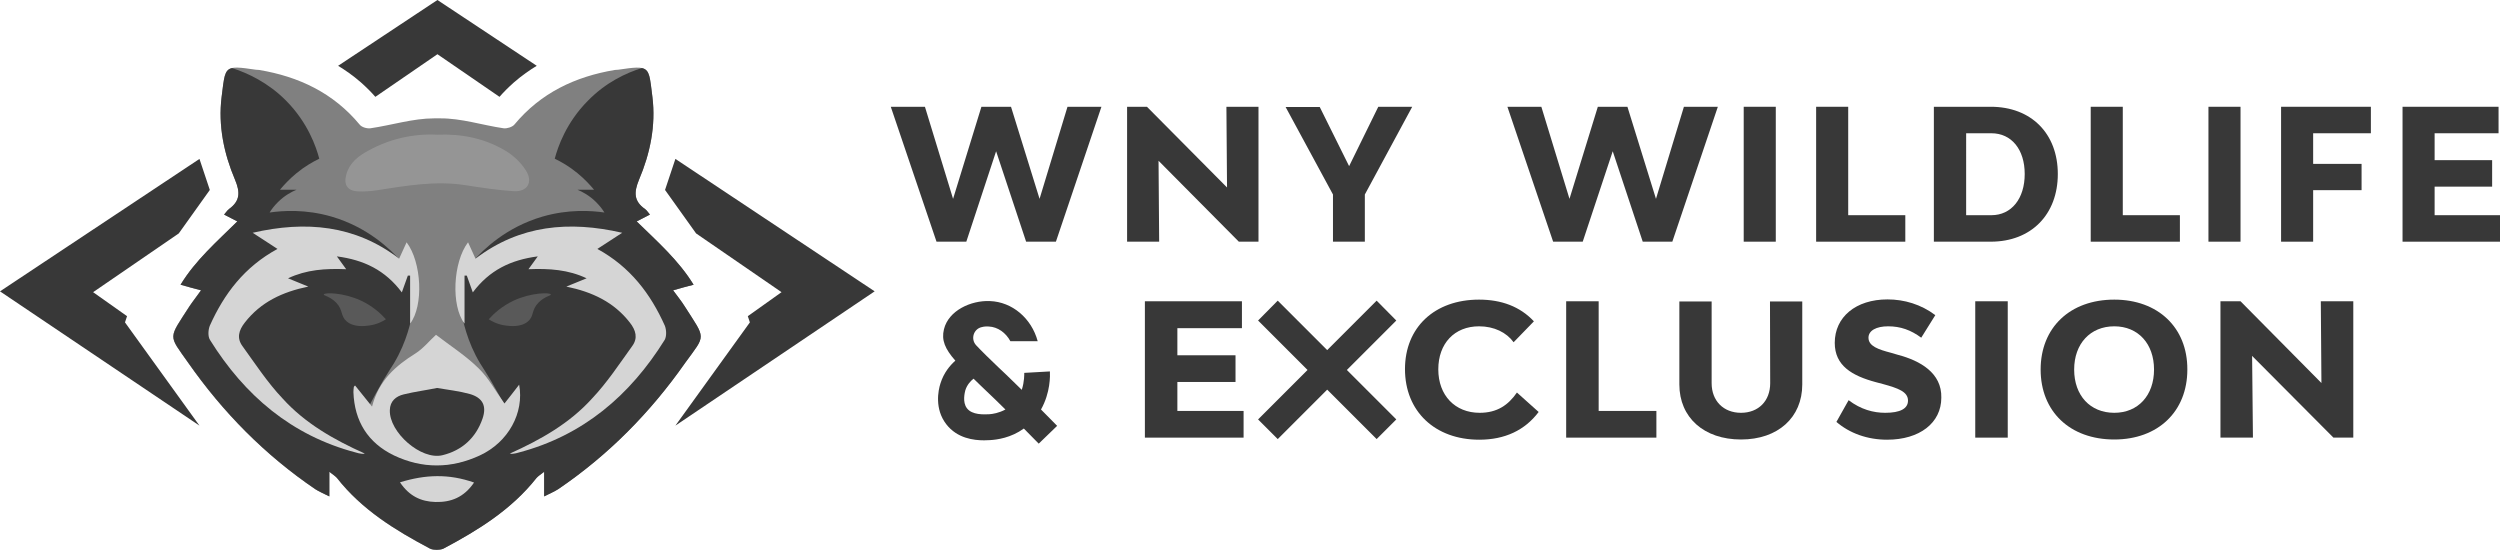
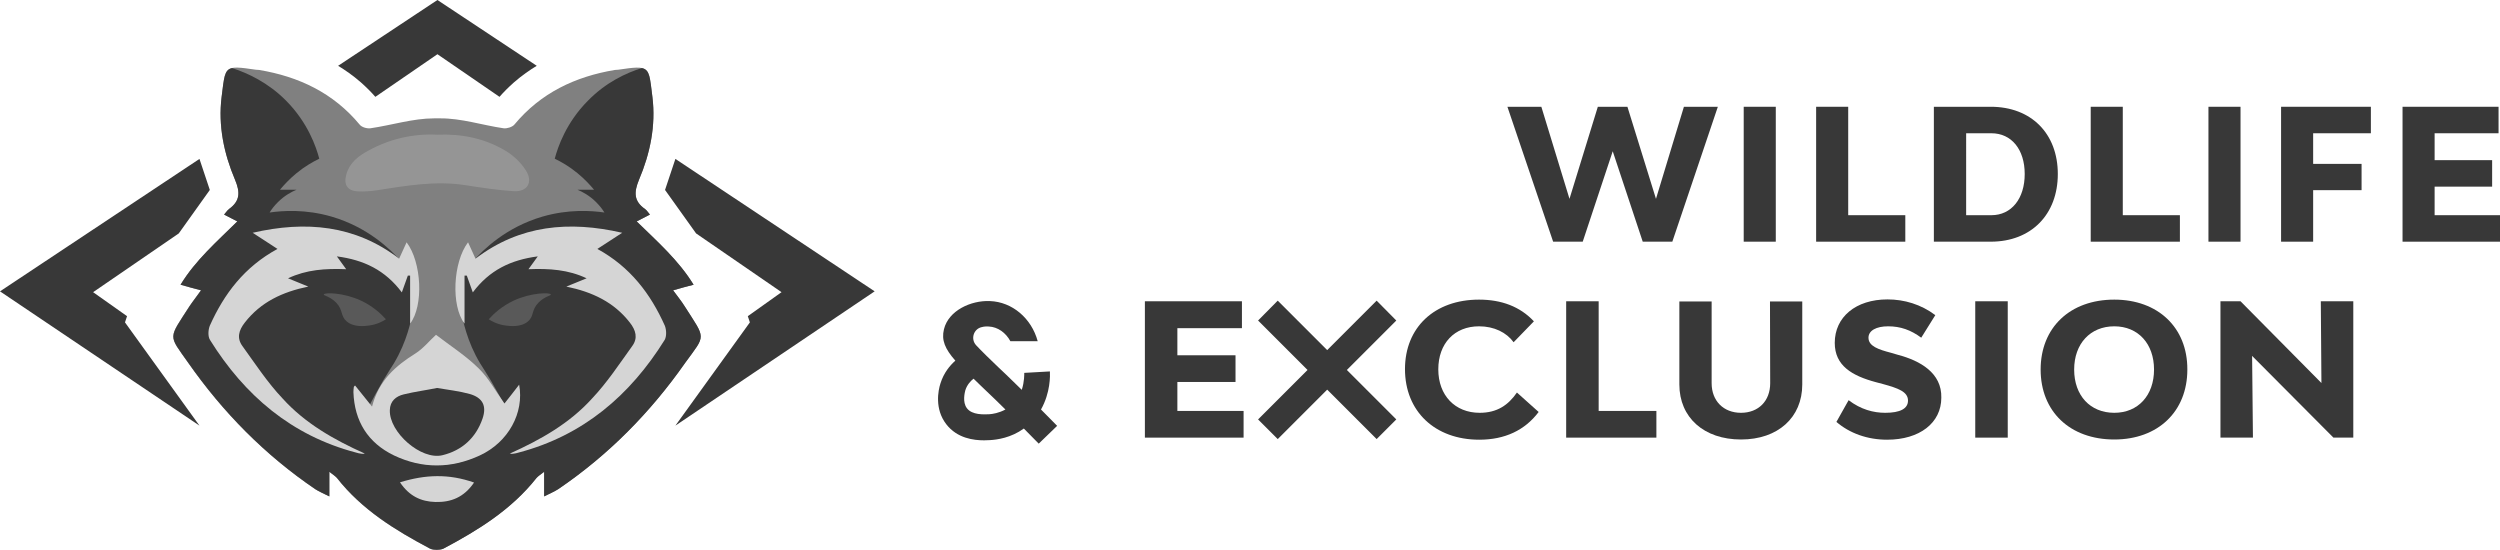
<svg xmlns="http://www.w3.org/2000/svg" version="1.1" id="Layer_1" x="0px" y="0px" viewBox="0 0 1208.2 265.8" style="enable-background:new 0 0 1208.2 265.8;" xml:space="preserve">
  <style type="text/css">
	.st0{fill:#383838;}
	.st1{fill:#808080;}
	.st2{fill:#959595;}
	.st3{fill:#D5D5D5;}
	.st4{fill:#595959;}
</style>
  <g>
    <g>
      <polygon class="st0" points="101.4,91.8 96.4,76.8 0,140.8 96.4,205.7 60.4,155.8 61.4,152.8 45,141.2 86.4,112.8   " />
      <path class="st0" d="M163.4,31.8c3.3,2,7.1,4.6,11,8c2.7,2.4,5.1,4.8,7,7l30-20.6l30,20.6c1.9-2.2,4.3-4.6,7-7c3.9-3.4,7.7-6,11-8    L211.4,0L163.4,31.8z" />
      <polygon class="st0" points="422.7,140.8 326.4,76.8 321.4,91.8 336.4,112.8 377.7,141.2 361.4,152.8 362.4,155.8 326.4,205.7       " />
      <path class="st1" d="M330.8,147.9c-1.5-2.4-3.3-4.6-5.5-7.6c3.9-1.1,6.7-1.9,9.9-2.7c-7.3-11.9-17.5-20.8-27.5-30.6    c2.5-1.3,4.3-2.2,6.4-3.3c-0.9-1-1.5-2.1-2.4-2.7c-5.4-3.8-5.4-8-2.9-14.1c5.4-12.7,8.2-26.2,6.5-40c-1.9-15-0.9-15.5-16.6-13.2    c-0.5,0.1-1,0-1.5,0.1c-19.2,3.2-35.9,11.1-48.6,26.4c-1,1.2-3.6,2-5.2,1.8c-10.3-1.5-20.5-4.9-30.8-4.8c-0.4,0-0.9,0-1.4,0    c-0.4,0-0.9,0-1.4,0c-10.2,0-20.5,3.3-30.8,4.8c-1.7,0.2-4.2-0.5-5.2-1.8c-12.7-15.3-29.4-23.2-48.6-26.4c-0.5-0.1-1,0-1.5-0.1    c-15.7-2.3-14.7-1.9-16.6,13.2c-1.7,13.8,1.1,27.3,6.5,40c2.5,6,2.5,10.2-2.9,14.1c-0.9,0.7-1.5,1.7-2.4,2.7    c2.1,1.1,4,2.1,6.4,3.3c-9.9,9.8-20.2,18.7-27.5,30.6c3.2,0.9,6,1.7,9.9,2.7c-2.1,3-3.9,5.2-5.5,7.6    c-10.4,16.2-10.4,13.6-0.7,27.4c16.8,24,37.1,44.6,61.4,61.1c1.9,1.2,4,2.1,6.8,3.5c0-4.2,0-7.6,0-11.9c1.8,1.4,2.9,2.1,3.7,3    c12,15.3,28.1,25.2,44.9,34.1c0.9,0.5,2,0.6,3.2,0.6l0,0c0,0,0.1,0,0.1,0s0.1,0,0.1,0l0,0c1.2,0,2.4-0.2,3.2-0.6    c16.8-8.9,32.9-18.9,44.9-34.1c0.8-0.9,1.9-1.6,3.7-3c0,4.3,0,7.7,0,11.9c2.8-1.4,4.9-2.3,6.8-3.5c24.3-16.5,44.6-37.1,61.4-61.1    C341.2,161.5,341.2,164.2,330.8,147.9z" />
      <path class="st0" d="M330.8,147.9c-1.5-2.4-3.3-4.6-5.5-7.6c3.9-1.1,6.7-1.9,9.9-2.7c-7.3-11.9-17.5-20.8-27.5-30.6    c2.5-1.3,4.3-2.2,6.4-3.3c-0.9-1-1.5-2.1-2.4-2.7c-5.4-3.8-5.4-8-2.9-14.1c5.4-12.7,8.2-26.2,6.5-40c-1.2-9.5-1.2-13.2-5.1-14    c-7.5,2.3-17.3,6.8-26.1,15.8c-10.5,10.6-14.5,22.3-16,28c3.1,1.5,7,3.7,11,7c3.4,2.8,6,5.6,8,8c-2.7,0-5.3,0-8,0    c2.4,1,5.8,2.8,9,6c1.8,1.8,3.1,3.5,4,5c-6.3-0.9-17.3-1.7-30,2c-17.7,5.2-28.5,16-33,21c-2,1.3-4,2.7-6,4    c-1.5,9.2-0.8,16.7,0,21.7c0.5,2.8,2.5,13.6,9,24.3c1.3,2.1,2.4,3.7,5,8c3.1,5.3,5.5,9.7,7,12.7c1-1.2,2-2.5,3-4    c1.2-1.8,2.2-3.4,3-5c0.2,3.4,0.3,11.9-5,20.3c-5.6,8.9-13.9,12.4-18,14c-6.5,2.6-12.3,3-15.9,3c-3.6,0-9.4-0.4-15.9-3    c-4.1-1.6-12.4-5.1-18-14c-5.3-8.4-5.2-16.9-5-20.3c0.8,1.6,1.8,3.2,3,5c1,1.5,2,2.8,3,4c1.5-2.9,3.9-7.4,7-12.7    c2.6-4.3,3.7-5.9,5-8c6.5-10.7,8.5-21.5,9-24.3c0.8-5,1.5-12.5,0-21.7c-2-1.3-4-2.7-6-4c-4.5-5-15.3-15.8-33-21    c-12.7-3.7-23.7-2.9-30-2c0.9-1.5,2.2-3.2,4-5c3.2-3.2,6.6-5,9-6c-2.7,0-5.3,0-8,0c2-2.4,4.6-5.2,8-8c4-3.3,7.9-5.5,11-7    c-1.5-5.7-5.5-17.4-16-28c-8.8-8.9-18.7-13.4-26.1-15.8c-3.8,0.8-3.9,4.5-5.1,14c-1.7,13.8,1.1,27.3,6.5,40    c2.5,6,2.5,10.2-2.9,14.1c-0.9,0.7-1.5,1.7-2.4,2.7c2.1,1.1,4,2.1,6.4,3.3c-9.9,9.8-20.2,18.7-27.4,30.6c3.2,0.9,6,1.7,9.9,2.7    c-2.1,3-3.9,5.2-5.5,7.6c-10.4,16.2-10.4,13.6-0.7,27.4c16.8,24,37.1,44.6,61.4,61.1c1.9,1.2,4,2.1,6.8,3.5c0-4.2,0-7.6,0-11.9    c1.8,1.4,2.9,2.1,3.7,3c12,15.3,28.1,25.2,44.9,34.1c1,0.5,2.5,0.6,3.2,0.6l0,0c0,0,0.1,0,0.1,0c0.1,0,0.1,0,0.1,0l0,0    c0.7,0,2.3-0.1,3.2-0.6c16.8-8.9,32.9-18.9,44.9-34.1c0.8-0.9,1.9-1.6,3.7-3c0,4.3,0,7.7,0,11.9c2.8-1.4,4.9-2.3,6.8-3.5    c24.3-16.5,44.6-37.1,61.4-61.1C341.2,161.5,341.2,164.2,330.8,147.9z" />
      <path class="st0" d="M310.3,32.9c-0.3-0.1-0.5-0.1-0.8-0.1C309.8,32.8,310.1,32.8,310.3,32.9z" />
      <path class="st0" d="M310.3,32.9C310.3,32.9,310.3,32.9,310.3,32.9C310.4,32.9,310.4,32.9,310.3,32.9    C310.4,32.9,310.3,32.9,310.3,32.9z" />
      <path class="st0" d="M112.4,32.9L112.4,32.9C112.4,32.9,112.4,32.9,112.4,32.9C112.4,32.9,112.4,32.9,112.4,32.9z" />
      <path class="st0" d="M112.4,32.9c0.3-0.1,0.5-0.1,0.8-0.1C112.9,32.8,112.7,32.8,112.4,32.9z" />
      <path class="st2" d="M211.4,65.1c-11.7-0.6-23,2-33.4,7.7c-4.8,2.6-9,5.8-10.6,11.4c-1.5,5.2,0.6,8.2,6,8.3    c2.8,0.1,5.7-0.1,8.4-0.5c14.3-2.2,28.6-4.8,43.2-2.5c7.7,1.2,15.5,2.4,23.2,2.9c6.7,0.4,9.6-4.4,5.9-10.1c-2.4-3.8-6-7.2-9.9-9.5    C234.3,66.9,223.2,64.6,211.4,65.1z" />
      <path class="st3" d="M246.4,219.2c0.5,0.1,1,0.2,1.4,0.1c1-0.1,2-0.3,2.9-0.6c31.1-8.2,53.8-27.6,70.5-54.4c1-1.7,0.9-4.9,0.1-6.9    c-6.9-15.4-16.7-28.4-32.6-37.1c4.2-2.7,8-5.2,12-7.8c-25.6-5.9-49.5-3.8-70.9,12.5c-1.5-3.3-2.5-5.4-3.6-7.9    c-7.3,9.6-8.3,30.7-1.7,39.3c0-8.3,0-15.7,0-23.2c0.4,0,0.8,0,1.1,0c0.9,2.5,1.8,5,2.9,8.1c8.1-10.8,18.4-15.7,31.4-17.4    c-1.6,2.2-2.7,3.7-4.5,6.2c10.1-0.4,19.2,0.2,28.1,4.4c-3.7,1.5-6.8,2.8-9.8,4c12.6,2.6,23,7.5,30.7,17.4c2.9,3.7,4,7.5,1.1,11.4    c-6.2,8.6-12.1,17.6-19.3,25.2C275.3,204.6,261.3,212.5,246.4,219.2z" />
      <path class="st3" d="M210.7,161.8c-3.1,2.8-6.1,6.6-9.9,9c-9.6,6-17.7,13-21,25.7c-3.2-4-5.7-7.1-8.2-10.2    c-0.2,0.2-0.5,0.4-0.6,0.7c-0.1,0.8-0.2,1.6-0.2,2.5c0.5,14.1,7,24.5,19.6,30.6c13.7,6.5,27.7,6.4,41.5,0    c13.8-6.4,21.5-20.6,19-34.2c-2.5,3.2-5,6.5-7.1,9.1c-4.4-6.1-7.7-12.4-12.6-17.1C225.1,171.9,217.6,167.1,210.7,161.8z" />
      <path class="st3" d="M193.3,233.1c4.5,6.7,10.2,9.3,17.1,9.5c7.5,0.2,13.8-2.2,18.7-9.4C216.9,228.9,205.6,229.3,193.3,233.1z" />
      <path class="st0" d="M195.1,190.6c-3.7,0.9-6.6,3.2-6.7,7.6c-0.4,10.7,15.1,24.3,25.4,21.8c9.5-2.3,16.2-8.4,19.4-17.7    c2.1-6.1,0.1-10.1-6.2-11.9c-5.1-1.4-10.4-2-15.8-2.9C205.8,188.6,200.4,189.3,195.1,190.6z" />
      <path class="st4" d="M266.2,142.3c-0.3-1-9.4-1-18,3c-5.7,2.7-9.6,6.3-12,9c1.5,1,4.3,2.5,8,3c2.2,0.3,7.5,1,11-2    c3-2.6,1.5-5.4,5-9C263.2,143.2,266.4,142.9,266.2,142.3z" />
      <path class="st3" d="M176.3,219.2c-0.5,0.1-1,0.2-1.4,0.1c-1-0.1-2-0.3-2.9-0.6c-31.1-8.2-53.8-27.6-70.5-54.4    c-1.1-1.7-0.9-4.9-0.1-6.9c6.9-15.4,16.7-28.4,32.7-37.1c-4.2-2.7-7.9-5.2-12-7.8c25.6-5.9,49.5-3.8,70.8,12.5    c1.5-3.3,2.5-5.4,3.6-7.9c7.3,9.6,8.3,30.7,1.7,39.3c0-8.3,0-15.7,0-23.2c-0.4,0-0.8,0-1.1,0c-0.9,2.5-1.8,5-2.9,8.1    c-8.1-10.8-18.4-15.7-31.4-17.4c1.6,2.2,2.7,3.7,4.5,6.2c-10.1-0.4-19.2,0.2-28.1,4.4c3.7,1.5,6.8,2.8,9.8,4    c-12.6,2.6-23,7.5-30.7,17.4c-2.9,3.7-4,7.5-1.1,11.4c6.2,8.6,12.1,17.6,19.3,25.2C147.4,204.6,161.4,212.5,176.3,219.2z" />
      <path class="st4" d="M156.5,142.3c0.3-1,9.4-1,18,3c5.7,2.7,9.6,6.3,12,9c-1.5,1-4.3,2.5-8,3c-2.2,0.3-7.5,1-11-2    c-3-2.6-1.6-5.4-5-9C159.5,143.2,156.3,142.9,156.5,142.3z" />
    </g>
    <g>
-       <path class="st0" d="M532.3,51.6l-22,65.2h-14.4l-14.5-43.7L467,116.8h-14.4l-22.1-65.2H447l13.6,44.5l13.7-44.5h14.3l13.8,44.5    l13.5-44.5C515.8,51.6,532.3,51.6,532.3,51.6z M544.7,51.6h9.6l38.7,39l-0.3-39h15.5v65.2h-9.5l-38.8-39.1l0.3,39.1h-15.5    L544.7,51.6L544.7,51.6z M682.5,51.6L659.6,94v22.8h-15.4V94l-22.9-42.3h16.5L652,80.3l14.1-28.7    C666.1,51.6,682.5,51.6,682.5,51.6z" />
      <g>
        <polygon class="st0" points="800.3,96.1 786.5,51.6 772.2,51.6 758.5,96.1 744.9,51.6 728.5,51.6 750.6,116.8 764.9,116.8      779.4,73.1 793.9,116.8 808.2,116.8 830.2,51.6 813.8,51.6    " />
        <rect x="842.7" y="51.6" class="st0" width="15.5" height="65.2" />
        <polygon class="st0" points="893.2,51.6 877.7,51.6 877.7,116.8 920.8,116.8 920.8,104 893.2,104    " />
        <path class="st0" d="M962.1,51.6h-27.5v65.2h27.5c19.5,0,32.4-13.1,32.4-32.7S981.6,51.6,962.1,51.6z M962.4,104h-12.2V64.4h12.2     c9.7,0,16.1,7.8,16.1,19.7S972.1,104,962.4,104z" />
        <polygon class="st0" points="1025.9,51.6 1010.4,51.6 1010.4,116.8 1053.5,116.8 1053.5,104 1025.9,104    " />
        <rect x="1067.3" y="51.6" class="st0" width="15.5" height="65.2" />
        <polygon class="st0" points="1102.4,116.8 1117.9,116.8 1117.9,91.9 1141.3,91.9 1141.3,79.2 1117.9,79.2 1117.9,64.4      1145.8,64.4 1145.8,51.6 1102.4,51.6    " />
        <polygon class="st0" points="1176.6,90.2 1204.4,90.2 1204.4,77.4 1176.6,77.4 1176.6,64.4 1207.5,64.4 1207.5,51.6 1161.1,51.6      1161.1,116.8 1208.2,116.8 1208.2,104 1176.6,104    " />
      </g>
      <g>
        <polygon class="st0" points="569,184.6 597.1,184.6 597.1,171.7 569,171.7 569,158.6 600.2,158.6 600.2,145.6 553.3,145.6      553.3,211.5 601,211.5 601,198.6 569,198.6    " />
        <path class="st0" d="M715.1,199.5c-11.9,0-20-8.4-20-21c0-12.5,7.8-20.8,19.7-20.8c7.3,0,13.3,3,16.7,7.7l9.8-10.1     c-6.7-7.2-15.8-10.5-26.5-10.5c-21.5,0-35.8,13.4-35.8,33.6c0,20.4,14.5,34.1,35.9,34.1c12.3,0,22-4.5,28.7-13.4l-10.5-9.4     C728.9,195.8,723.5,199.5,715.1,199.5z" />
        <polygon class="st0" points="772.6,145.6 756.9,145.6 756.9,211.5 800.5,211.5 800.5,198.6 772.6,198.6    " />
        <path class="st0" d="M855.5,185.2c0,8.6-5.7,14.3-14.1,14.3c-8.5,0-14.2-5.8-14.2-14.3v-39.5h-15.6v40.1     c0,16,11.9,26.6,29.8,26.6c17.8,0,29.6-10.6,29.6-26.6v-40.1h-15.6L855.5,185.2L855.5,185.2z" />
        <path class="st0" d="M917.3,171.5l-3.4-1c-6.1-1.6-10.9-3.2-10.9-7.3c0-3.4,3.7-5.5,9.5-5.5c6,0,11,1.8,16,5.5l6.8-10.9     c-6.9-5.2-15-7.6-23.1-7.6c-15.3,0-25.5,8.5-25.5,21c0,11,8.3,15.9,19.9,19l3.4,0.9c7.3,2,12.1,3.7,12.1,8c0,3.9-3.8,5.9-11,5.9     c-5.7,0-11.8-1.6-17.7-6.1l-5.9,10.5c6.4,5.5,15,8.6,24.5,8.6c15.7,0,26.2-8.1,26.2-20.3C938.5,180.2,927.9,174.3,917.3,171.5z" />
        <rect x="954.6" y="145.6" class="st0" width="15.7" height="65.9" />
        <path class="st0" d="M1021.8,144.8c-21.4,0-35.6,13.5-35.6,33.8s14.2,33.8,35.6,33.8c21.1,0,35.3-13.5,35.3-33.8     C1057.2,158.3,1042.9,144.8,1021.8,144.8z M1021.8,199.5c-11.7,0-19.4-8.4-19.4-20.9s7.8-20.9,19.4-20.9     c11.5,0,19.2,8.4,19.2,20.9S1033.3,199.5,1021.8,199.5z" />
        <polygon class="st0" points="1121.6,145.6 1121.9,185.1 1082.8,145.6 1073.1,145.6 1073.1,211.5 1088.8,211.5 1088.4,172      1127.7,211.5 1137.3,211.5 1137.3,145.6    " />
        <path class="st0" d="M507.4,179.5l-12.4,0.7c0,0.6,0.1,4.2-1.2,8.2c-1.4-1.4-2.8-2.8-4.2-4.1c-2.5-2.5-4.9-4.7-7-6.7     c-4.2-4-8.2-7.9-10.9-10.8c-2.7-3-1.2-7.8,2.7-8.7c1.1-0.3,2.3-0.4,3.5-0.3c4.3,0.2,8.2,3,10.4,7.1h13.2     c-3-11.1-12.3-19-23.1-19.4c-9.2-0.4-20,4.6-22.2,13.6c-1.3,5.3,0.5,9.5,5.5,15.2c-2.7,2.4-5.6,5.9-7.2,11     c-1.1,3.4-2.9,12.3,2.8,19.7c5.3,6.9,13.4,7.8,18.3,7.8c1.1,0,2.1-0.1,2.8-0.1c3.5-0.2,10.2-1.1,16.4-5.6     c2.4,2.4,4.8,4.9,7.2,7.3l8.9-8.6c-2.6-2.6-5.2-5.3-7.8-7.9C507.7,189.7,507.5,181.5,507.4,179.5z M478,200.2     c-2.6,0.1-8.2,0.4-10.7-2.9c-2.3-3-1-7.7-0.8-8.6c0.8-2.7,2.6-4.6,4-5.7c1.1,1.1,2.3,2.2,3.6,3.5c2.1,2,4.4,4.2,6.9,6.6     c1.6,1.6,3.3,3.2,4.9,4.8C482.8,199.6,479.7,200.1,478,200.2z" />
        <polygon class="st0" points="665.3,145.3 641.4,169.2 617.5,145.3 608,154.9 631.9,178.8 608,202.7 617.5,212.2 641.4,188.3      665.3,212.2 674.8,202.7 650.9,178.8 674.8,154.9    " />
      </g>
    </g>
  </g>
</svg>